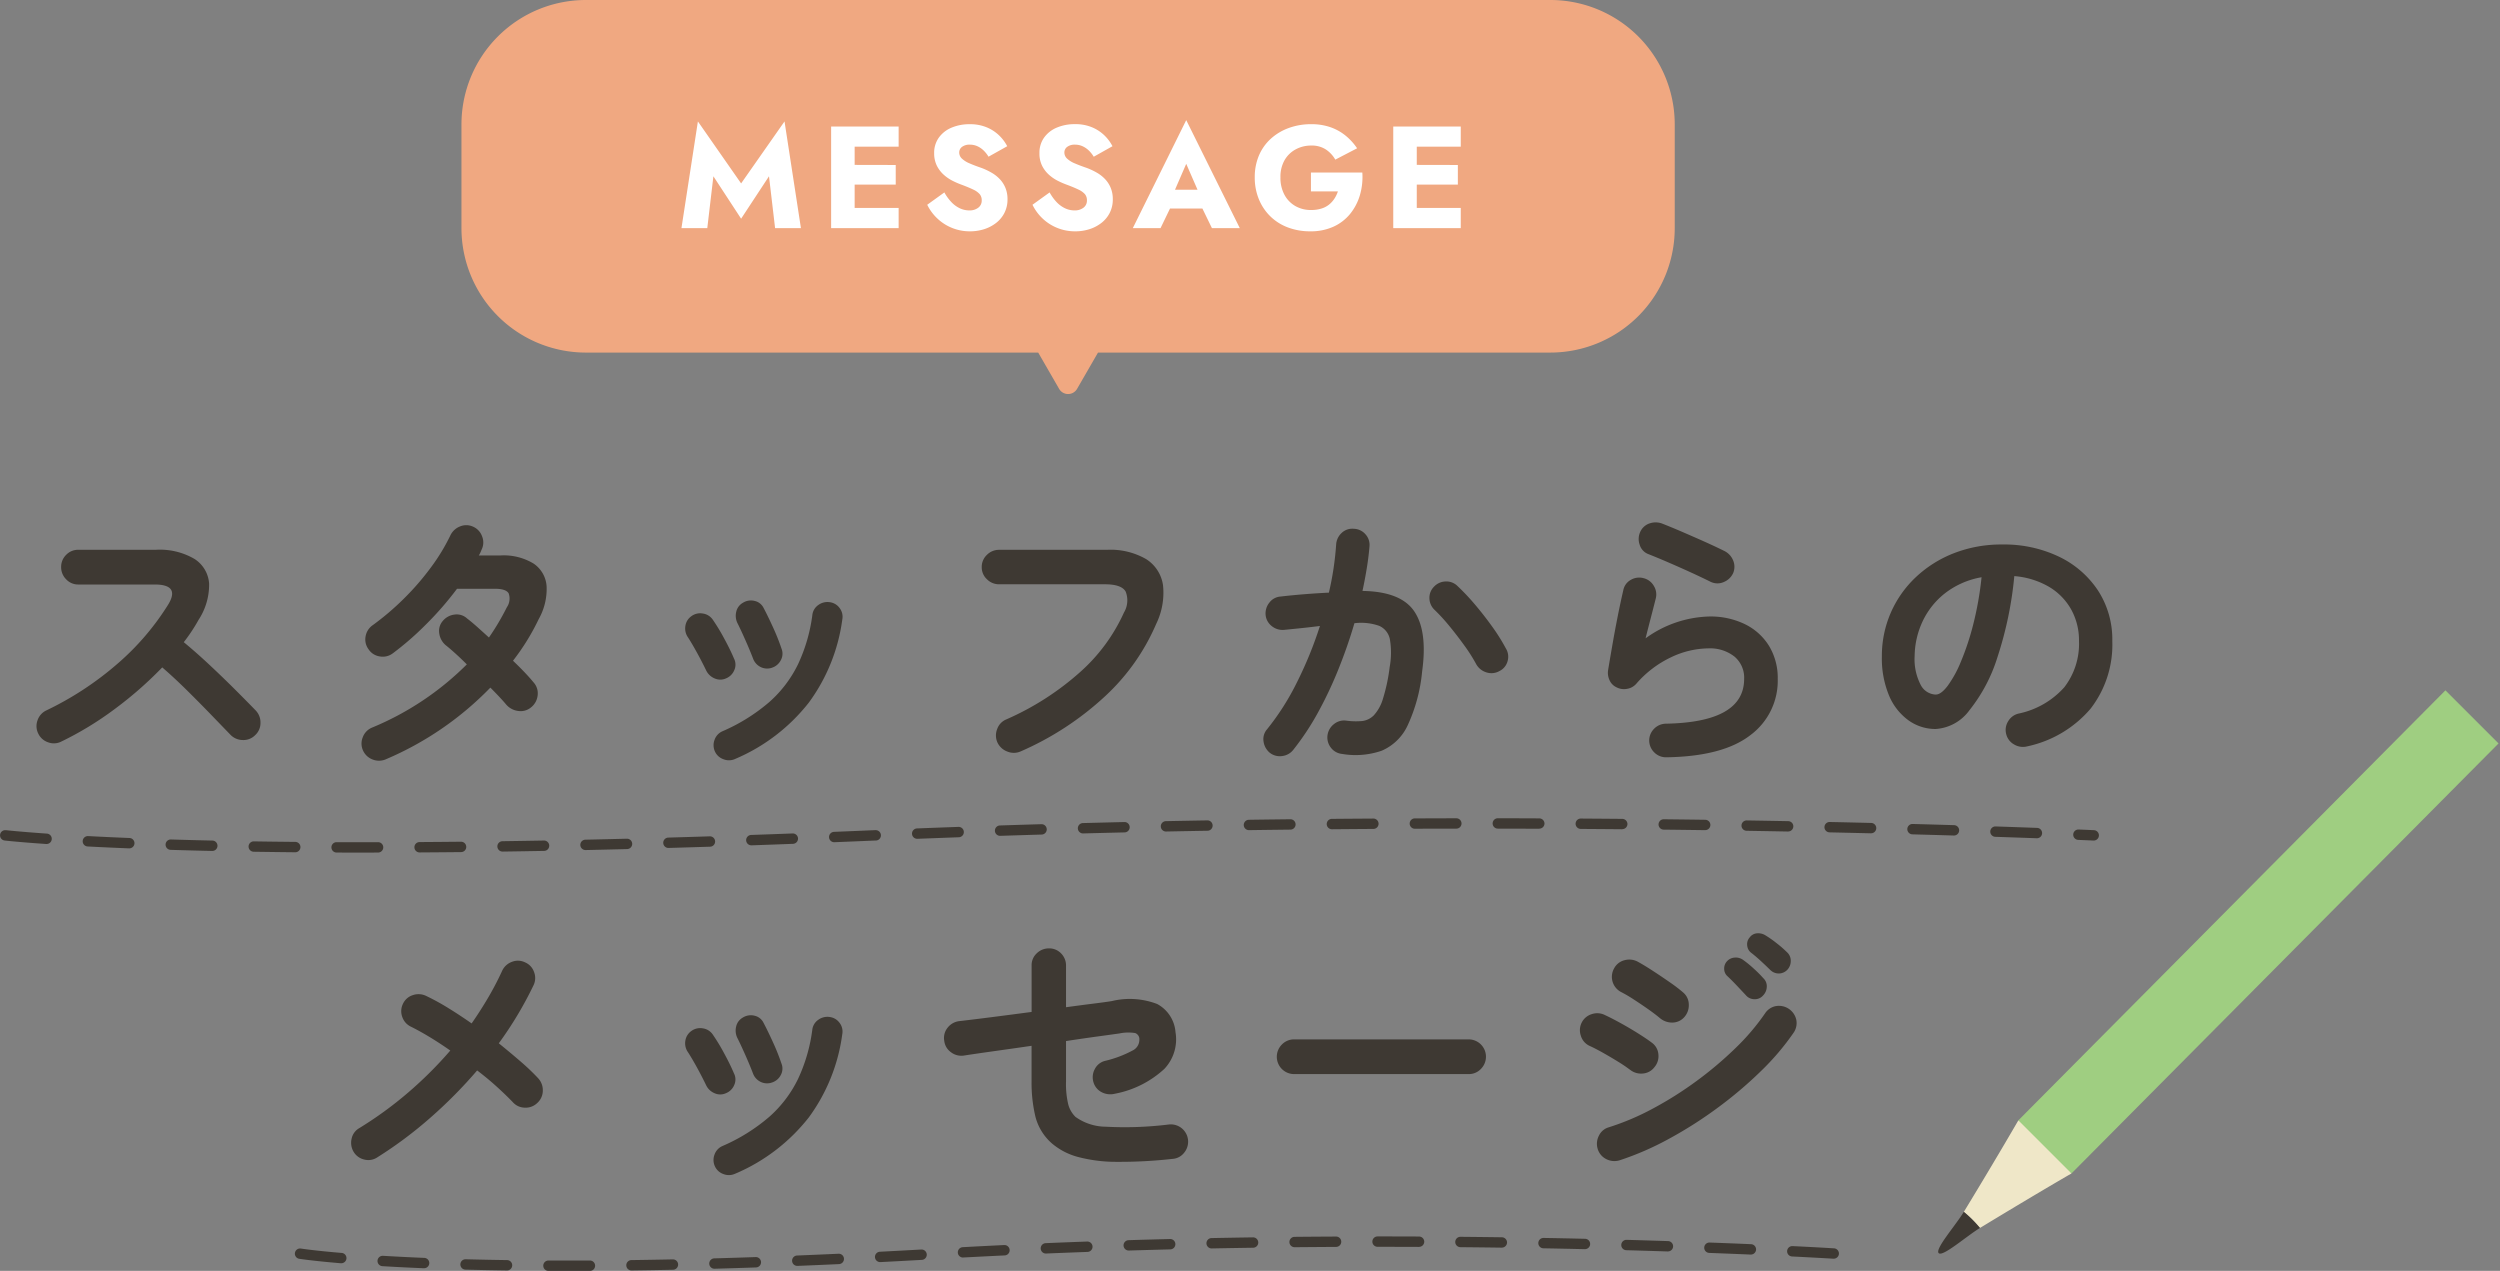
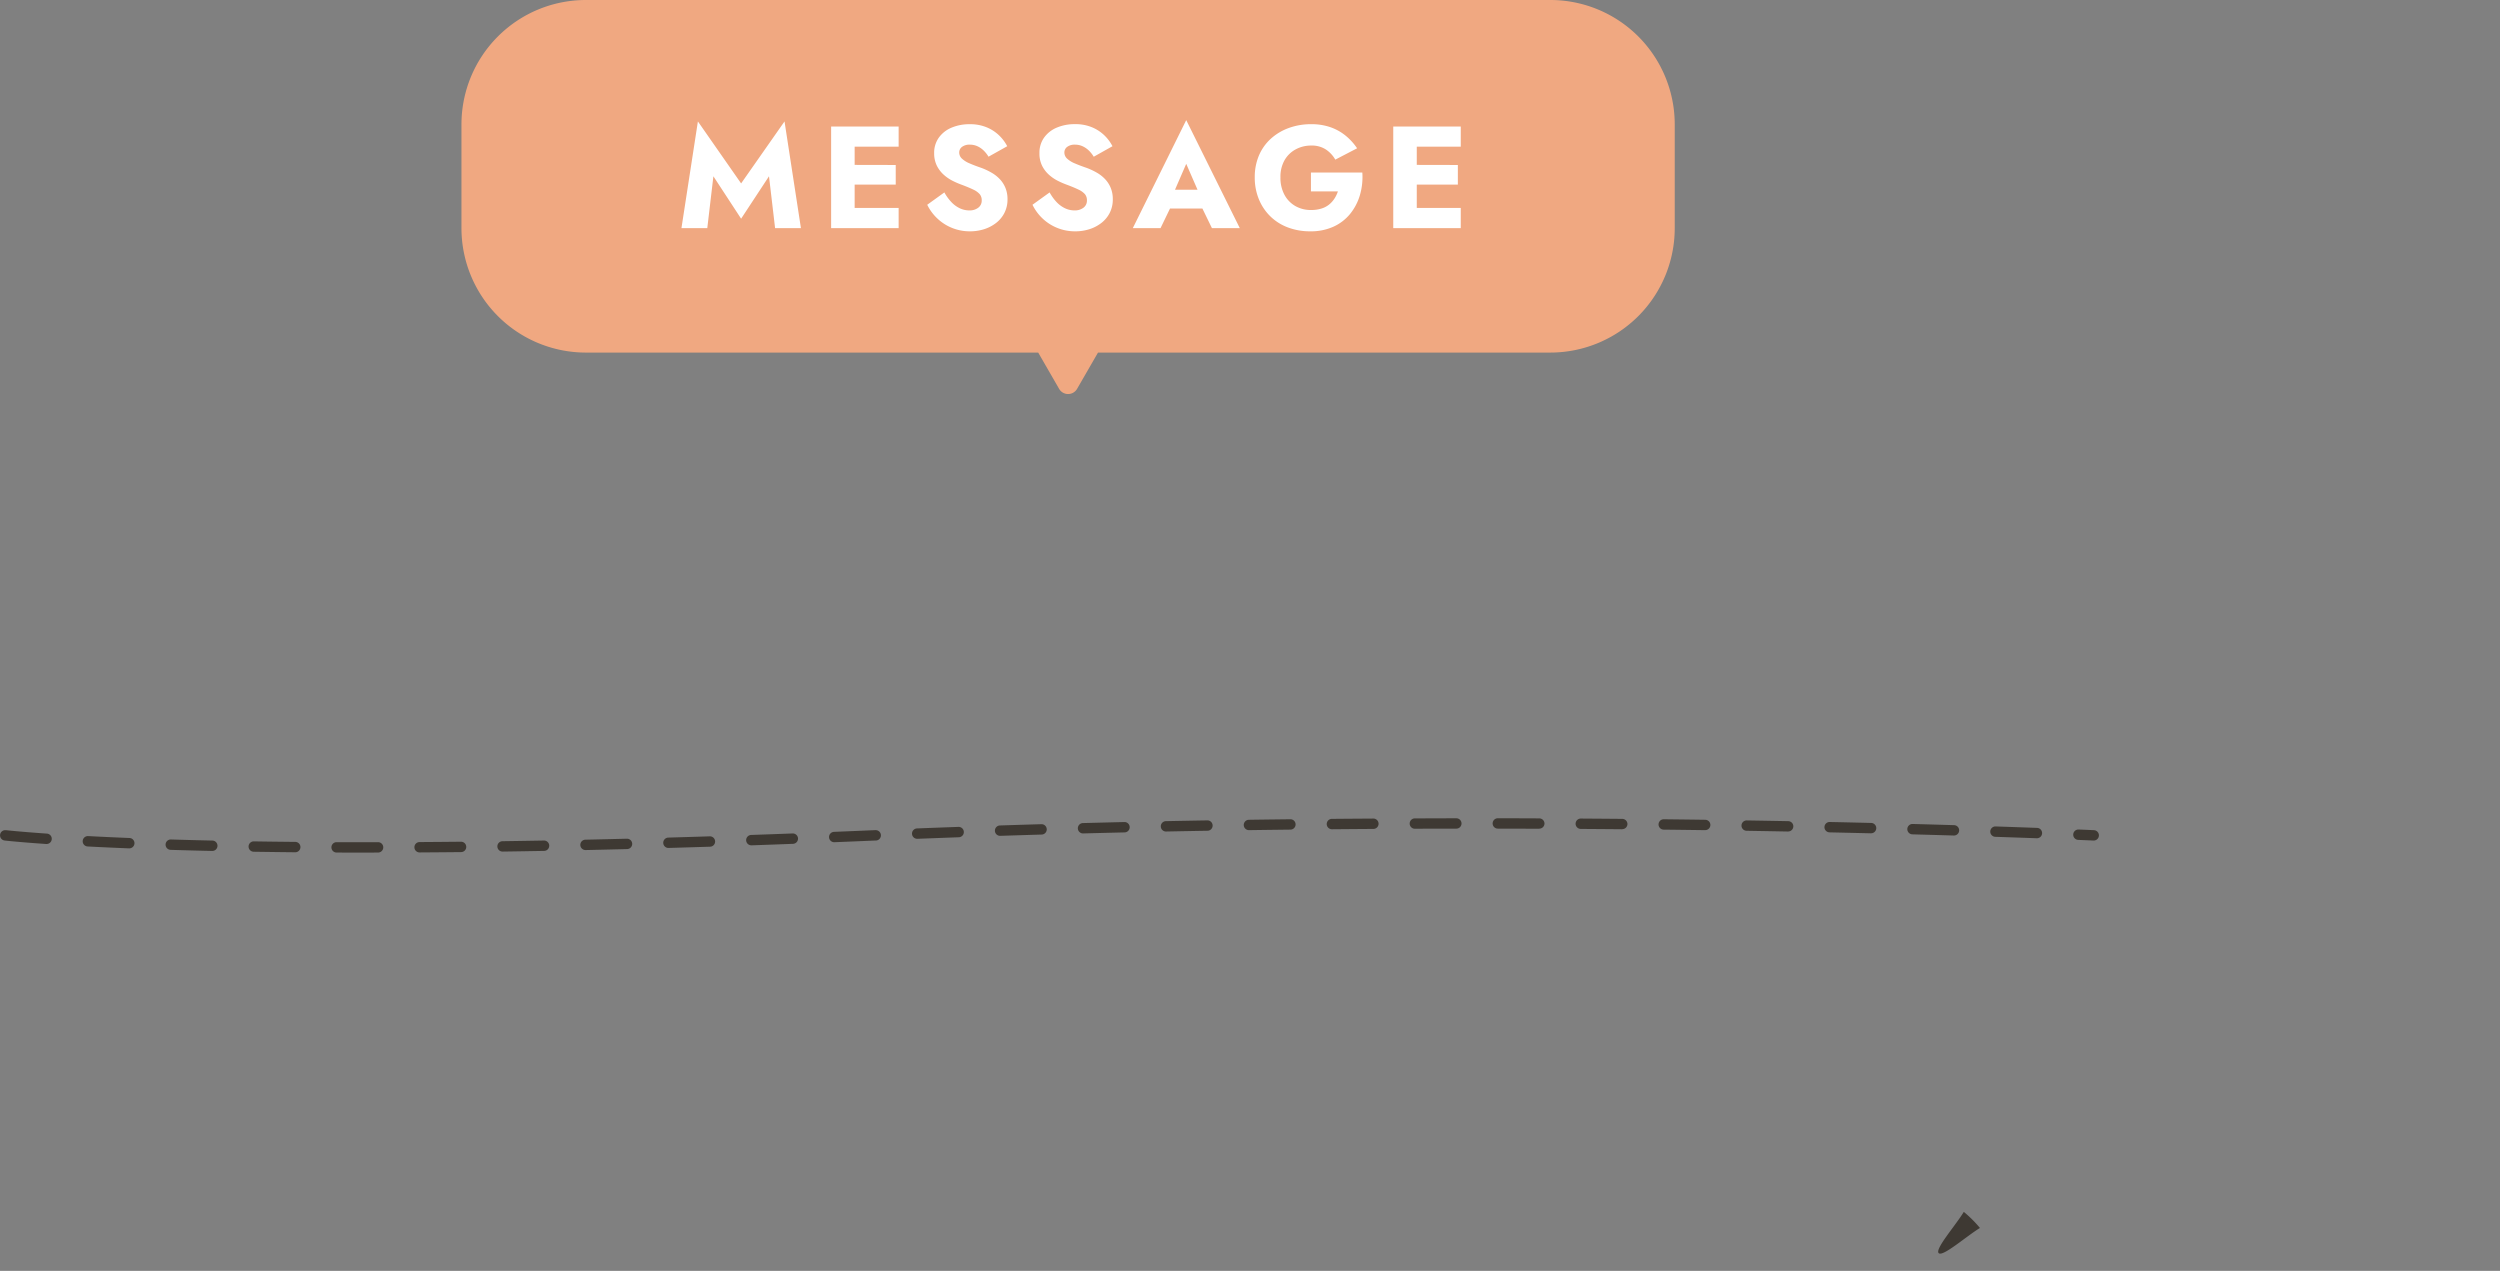
<svg xmlns="http://www.w3.org/2000/svg" width="241.085" height="122.557" viewBox="0 0 241.085 122.557">
  <rect x="0" y="0" width="241.085" height="122.557" fill="#808080" stroke="none" />
  <g id="グループ_3403" data-name="グループ 3403" transform="translate(-84.499 -12088.979)">
-     <path id="パス_5509" data-name="パス 5509" d="M-97.6-.54a1.559,1.559,0,0,1-1.256.068,1.6,1.6,0,0,1-.959-.851,1.6,1.6,0,0,1-.067-1.269,1.617,1.617,0,0,1,.824-.945,30.514,30.514,0,0,0,6.871-4.5,24.952,24.952,0,0,0,4.9-5.71q1.188-1.944-1.3-1.944h-7.371a1.564,1.564,0,0,1-1.161-.5,1.629,1.629,0,0,1-.486-1.174,1.616,1.616,0,0,1,.486-1.188,1.585,1.585,0,0,1,1.161-.486h7.479a6.628,6.628,0,0,1,3.726.878,3.06,3.06,0,0,1,1.418,2.389,6.17,6.17,0,0,1-1.013,3.483,16.585,16.585,0,0,1-1.431,2.16q1.242,1.026,2.552,2.255t2.457,2.376q1.147,1.147,1.93,1.957a1.666,1.666,0,0,1,.459,1.188,1.574,1.574,0,0,1-.513,1.188,1.57,1.57,0,0,1-1.188.472,1.664,1.664,0,0,1-1.188-.5l-1.836-1.9q-1.107-1.148-2.349-2.376t-2.4-2.228a36.759,36.759,0,0,1-4.576,4.01A31.523,31.523,0,0,1-97.6-.54Zm31.32,1.7a1.669,1.669,0,0,1-1.283.027A1.645,1.645,0,0,1-68.5.3a1.594,1.594,0,0,1-.014-1.269,1.6,1.6,0,0,1,.878-.918,28.085,28.085,0,0,0,9.153-6.1q-.594-.594-1.134-1.08t-.918-.783a1.816,1.816,0,0,1-.608-1.134,1.454,1.454,0,0,1,.338-1.188,1.724,1.724,0,0,1,1.147-.621,1.468,1.468,0,0,1,1.2.378q.459.351.986.823t1.121,1.012q.486-.7.918-1.431t.81-1.485a1.482,1.482,0,0,0,.176-1.337q-.257-.445-1.31-.446h-3.672a31.023,31.023,0,0,1-3.024,3.47,28.52,28.52,0,0,1-3.186,2.768,1.6,1.6,0,0,1-1.256.283,1.552,1.552,0,0,1-1.066-.689,1.577,1.577,0,0,1-.284-1.242,1.64,1.64,0,0,1,.688-1.08,25.688,25.688,0,0,0,3.01-2.565,25.477,25.477,0,0,0,2.606-3.011,18.749,18.749,0,0,0,1.863-3.064,1.711,1.711,0,0,1,.931-.878,1.563,1.563,0,0,1,1.256.014,1.6,1.6,0,0,1,.877.931,1.554,1.554,0,0,1-.041,1.283q-.054.135-.121.284a2.813,2.813,0,0,1-.148.283h2.079a5.545,5.545,0,0,1,3.2.783,2.867,2.867,0,0,1,1.255,2.174,5.924,5.924,0,0,1-.756,3.172,21.858,21.858,0,0,1-2.484,4.023q.621.594,1.134,1.134t.864.972a1.565,1.565,0,0,1,.378,1.242A1.7,1.7,0,0,1-52.3-3.834a1.552,1.552,0,0,1-1.228.338A1.826,1.826,0,0,1-54.675-4.1q-.27-.324-.675-.756t-.864-.891A30.8,30.8,0,0,1-66.285,1.161Zm33.669-.027a1.423,1.423,0,0,1-1.12.027A1.4,1.4,0,0,1-34.56.405a1.459,1.459,0,0,1-.027-1.134,1.4,1.4,0,0,1,.756-.81,17.618,17.618,0,0,0,4.523-2.822,11.662,11.662,0,0,0,2.767-3.645,15.966,15.966,0,0,0,1.377-4.738,1.35,1.35,0,0,1,.58-.972,1.49,1.49,0,0,1,1.094-.27,1.391,1.391,0,0,1,.958.567,1.377,1.377,0,0,1,.257,1.107A17.424,17.424,0,0,1-25.5-4.306,17.886,17.886,0,0,1-32.616,1.134Zm3.564-8.8a1.423,1.423,0,0,1-1.107-.068,1.466,1.466,0,0,1-.729-.823q-.3-.783-.743-1.782t-.743-1.593a1.616,1.616,0,0,1-.135-1.12,1.318,1.318,0,0,1,.648-.878,1.445,1.445,0,0,1,1.134-.175,1.265,1.265,0,0,1,.864.689q.4.756.9,1.849A20.929,20.929,0,0,1-28.134-9.5,1.292,1.292,0,0,1-28.2-8.4,1.447,1.447,0,0,1-29.052-7.668ZM-33.48-6.642a1.324,1.324,0,0,1-1.093.013A1.563,1.563,0,0,1-35.4-7.4q-.432-.891-.9-1.741t-.85-1.444a1.484,1.484,0,0,1-.257-1.107,1.392,1.392,0,0,1,.581-.945,1.424,1.424,0,0,1,1.093-.257,1.4,1.4,0,0,1,.958.58,18.831,18.831,0,0,1,1.107,1.823q.594,1.094.945,1.931a1.289,1.289,0,0,1,.041,1.107A1.438,1.438,0,0,1-33.48-6.642ZM-5.076.405A1.627,1.627,0,0,1-6.358.419a1.7,1.7,0,0,1-.958-.878,1.666,1.666,0,0,1-.027-1.283,1.553,1.553,0,0,1,.864-.931A26.808,26.808,0,0,0,.648-7.236a17.054,17.054,0,0,0,4.239-5.751,2.3,2.3,0,0,0,.162-2.025q-.405-.7-2-.7H-7.155A1.629,1.629,0,0,1-8.329-16.2a1.564,1.564,0,0,1-.5-1.161,1.594,1.594,0,0,1,.5-1.188,1.629,1.629,0,0,1,1.175-.486H3.213a6.872,6.872,0,0,1,3.82.9,3.57,3.57,0,0,1,1.62,2.511,6.846,6.846,0,0,1-.661,3.74A20.478,20.478,0,0,1,3.065-4.914,28.978,28.978,0,0,1-5.076.405Zm31,.243A1.54,1.54,0,0,1,24.84.041a1.588,1.588,0,0,1-.324-1.2,1.639,1.639,0,0,1,.634-1.08,1.545,1.545,0,0,1,1.174-.324,6.728,6.728,0,0,0,1.512.04,1.893,1.893,0,0,0,1.147-.554,4.053,4.053,0,0,0,.878-1.593,17.154,17.154,0,0,0,.648-3.051,7.739,7.739,0,0,0,.027-2.66A1.784,1.784,0,0,0,29.511-11.7a5.233,5.233,0,0,0-2.4-.257q-.648,2.214-1.539,4.428a38.381,38.381,0,0,1-1.984,4.2A25.4,25.4,0,0,1,21.222.243,1.6,1.6,0,0,1,20.156.85a1.562,1.562,0,0,1-1.2-.31,1.7,1.7,0,0,1-.608-1.094,1.433,1.433,0,0,1,.338-1.175,24.35,24.35,0,0,0,2.9-4.563,37.946,37.946,0,0,0,2.2-5.4q-.837.108-1.714.2t-1.742.175a1.642,1.642,0,0,1-1.174-.351,1.54,1.54,0,0,1-.608-1.08,1.653,1.653,0,0,1,.365-1.2,1.47,1.47,0,0,1,1.066-.581q1.161-.135,2.349-.229t2.322-.149a29.122,29.122,0,0,0,.7-4.644,1.644,1.644,0,0,1,.54-1.121,1.473,1.473,0,0,1,1.161-.392,1.525,1.525,0,0,1,1.121.527,1.514,1.514,0,0,1,.392,1.174q-.081,1-.257,2.079t-.418,2.214q3.7.054,4.995,1.971t.756,5.8a15.872,15.872,0,0,1-1.391,5.184A4.886,4.886,0,0,1,29.741.338,7.725,7.725,0,0,1,25.92.648ZM41.094-7.344a1.549,1.549,0,0,1-1.228.135,1.692,1.692,0,0,1-.986-.756A15.956,15.956,0,0,0,37.719-9.8q-.7-.972-1.444-1.877a17.91,17.91,0,0,0-1.417-1.552,1.563,1.563,0,0,1-.513-1.107,1.5,1.5,0,0,1,.432-1.134,1.576,1.576,0,0,1,1.121-.513,1.519,1.519,0,0,1,1.147.432A21.869,21.869,0,0,1,38.786-13.7q.877,1.04,1.647,2.12a18.248,18.248,0,0,1,1.282,2.052,1.514,1.514,0,0,1,.162,1.242A1.472,1.472,0,0,1,41.094-7.344ZM57.186.972A1.586,1.586,0,0,1,56.039.513a1.613,1.613,0,0,1-.5-1.134A1.586,1.586,0,0,1,56-1.769a1.613,1.613,0,0,1,1.134-.5q7.56-.135,7.56-4.32a2.653,2.653,0,0,0-.945-2.16,3.81,3.81,0,0,0-2.511-.783,8.543,8.543,0,0,0-3.577.851A10.2,10.2,0,0,0,54.3-6.129a1.49,1.49,0,0,1-.9.5,1.549,1.549,0,0,1-1.013-.148,1.361,1.361,0,0,1-.675-.688,1.688,1.688,0,0,1-.135-.986q.189-1.134.419-2.457t.5-2.686q.27-1.363.54-2.524a1.446,1.446,0,0,1,.716-1.013,1.591,1.591,0,0,1,1.228-.175,1.574,1.574,0,0,1,1,.743,1.558,1.558,0,0,1,.189,1.228q-.189.756-.446,1.742T55.188-10.5a10.9,10.9,0,0,1,6.129-2.106,7.583,7.583,0,0,1,3.483.756,5.628,5.628,0,0,1,2.309,2.106,5.946,5.946,0,0,1,.824,3.159,6.531,6.531,0,0,1-2.646,5.427Q62.64.891,57.186.972Zm4.32-16.9q-.864-.432-1.958-.932t-2.187-.972q-1.094-.473-1.931-.8a1.382,1.382,0,0,1-.81-.891,1.645,1.645,0,0,1,.054-1.242,1.506,1.506,0,0,1,.918-.824,1.79,1.79,0,0,1,1.242.041q.891.351,1.931.8t2.092.918q1.053.473,1.917.9a1.738,1.738,0,0,1,.851.9,1.573,1.573,0,0,1,.013,1.229,1.674,1.674,0,0,1-.891.864A1.5,1.5,0,0,1,61.506-15.93ZM91.989-.081A1.65,1.65,0,0,1,90.72-.27a1.564,1.564,0,0,1-.756-1A1.558,1.558,0,0,1,90.153-2.5a1.574,1.574,0,0,1,1-.743,8.1,8.1,0,0,0,4.414-2.538,6.863,6.863,0,0,0,1.418-4.455,6.136,6.136,0,0,0-.756-3.051,5.882,5.882,0,0,0-2.146-2.187A7.861,7.861,0,0,0,90.747-16.5a35.691,35.691,0,0,1-1.634,7.843,15.628,15.628,0,0,1-2.7,5.1,4.368,4.368,0,0,1-3.254,1.8,4.447,4.447,0,0,1-2.619-.837,5.613,5.613,0,0,1-1.877-2.4,9.285,9.285,0,0,1-.688-3.753,10.421,10.421,0,0,1,.851-4.2,10.427,10.427,0,0,1,2.416-3.443,11.353,11.353,0,0,1,3.686-2.322,12.573,12.573,0,0,1,4.658-.837,12.239,12.239,0,0,1,5.467,1.174,9.328,9.328,0,0,1,3.767,3.267,8.662,8.662,0,0,1,1.377,4.874A10.081,10.081,0,0,1,98.1-3.713,11.048,11.048,0,0,1,91.989-.081Zm-8.8-5q.486,0,1.12-.823A11,11,0,0,0,85.59-8.235a25.582,25.582,0,0,0,1.188-3.578,31.429,31.429,0,0,0,.81-4.577,7.949,7.949,0,0,0-3.537,1.553,7.494,7.494,0,0,0-2.16,2.727A8.112,8.112,0,0,0,81.135-8.8a5.381,5.381,0,0,0,.58,2.781A1.7,1.7,0,0,0,83.187-5.076ZM-67.1,39.541a1.551,1.551,0,0,1-1.242.229,1.618,1.618,0,0,1-1.053-.743,1.7,1.7,0,0,1-.2-1.269,1.525,1.525,0,0,1,.743-1.026,36.456,36.456,0,0,0,4.725-3.443,38.123,38.123,0,0,0,4.05-4.037q-1-.7-1.958-1.282t-1.823-1.013a1.6,1.6,0,0,1-.85-.945,1.6,1.6,0,0,1,.067-1.269,1.554,1.554,0,0,1,.958-.837,1.669,1.669,0,0,1,1.283.081A21.9,21.9,0,0,1-60.3,25.136q1.12.689,2.281,1.5.864-1.242,1.607-2.511t1.336-2.565a1.654,1.654,0,0,1,.945-.864,1.56,1.56,0,0,1,1.269.054A1.553,1.553,0,0,1-52,21.68a1.59,1.59,0,0,1-.054,1.283A35.579,35.579,0,0,1-55.4,28.552q1.134.918,2.133,1.782A21.175,21.175,0,0,1-51.6,31.927a1.692,1.692,0,0,1,.445,1.2,1.605,1.605,0,0,1-.527,1.174,1.611,1.611,0,0,1-1.215.459,1.577,1.577,0,0,1-1.161-.54q-.675-.7-1.539-1.485t-1.89-1.566a44.639,44.639,0,0,1-4.5,4.55A39.579,39.579,0,0,1-67.1,39.541Zm34.479,1.593a1.423,1.423,0,0,1-1.12.027,1.4,1.4,0,0,1-.824-.756,1.459,1.459,0,0,1-.027-1.134,1.4,1.4,0,0,1,.756-.81,17.618,17.618,0,0,0,4.523-2.821,11.662,11.662,0,0,0,2.767-3.645,15.966,15.966,0,0,0,1.377-4.738,1.35,1.35,0,0,1,.58-.972,1.49,1.49,0,0,1,1.094-.27,1.391,1.391,0,0,1,.958.567,1.377,1.377,0,0,1,.257,1.107A17.424,17.424,0,0,1-25.5,35.694,17.886,17.886,0,0,1-32.616,41.134Zm3.564-8.8a1.423,1.423,0,0,1-1.107-.068,1.466,1.466,0,0,1-.729-.823q-.3-.783-.743-1.782t-.743-1.593a1.616,1.616,0,0,1-.135-1.12,1.318,1.318,0,0,1,.648-.878,1.445,1.445,0,0,1,1.134-.176,1.265,1.265,0,0,1,.864.689q.4.756.9,1.85a20.929,20.929,0,0,1,.824,2.065A1.292,1.292,0,0,1-28.2,31.6,1.447,1.447,0,0,1-29.052,32.332Zm-4.428,1.026a1.324,1.324,0,0,1-1.094.013,1.563,1.563,0,0,1-.823-.77q-.432-.891-.9-1.741t-.851-1.444a1.484,1.484,0,0,1-.257-1.107,1.392,1.392,0,0,1,.581-.945,1.424,1.424,0,0,1,1.093-.257,1.4,1.4,0,0,1,.958.581,18.831,18.831,0,0,1,1.107,1.823q.594,1.094.945,1.931a1.289,1.289,0,0,1,.04,1.107A1.438,1.438,0,0,1-33.48,33.358ZM9.558,39.7a45.979,45.979,0,0,1-5.4.284A14.407,14.407,0,0,1,.405,39.5a6.4,6.4,0,0,1-2.484-1.309A5.1,5.1,0,0,1-3.658,35.6a14.078,14.078,0,0,1-.365-3.348V28.795q-1.863.27-3.6.513t-2.957.432a1.644,1.644,0,0,1-1.229-.337,1.554,1.554,0,0,1-.635-1.094,1.558,1.558,0,0,1,.311-1.242,1.671,1.671,0,0,1,1.094-.648q1.188-.135,3.091-.378t3.929-.513V21.046a1.551,1.551,0,0,1,.5-1.174A1.653,1.653,0,0,1-2.349,19.4a1.572,1.572,0,0,1,1.175.486A1.64,1.64,0,0,1-.7,21.073v4q1.593-.216,2.781-.365t1.647-.23a7.392,7.392,0,0,1,4.361.284,3.367,3.367,0,0,1,1.768,2.714,4.144,4.144,0,0,1-1.067,3.537,9.664,9.664,0,0,1-4.765,2.4,1.809,1.809,0,0,1-1.269-.135,1.57,1.57,0,0,1-.81-.972,1.65,1.65,0,0,1,.122-1.256,1.517,1.517,0,0,1,.986-.8,10.891,10.891,0,0,0,2.66-1A1.147,1.147,0,0,0,6.372,28.2a.619.619,0,0,0-.405-.635,4.25,4.25,0,0,0-1.539.041q-.567.081-1.958.27T-.7,28.336v3.915a8.409,8.409,0,0,0,.216,2.2,2.617,2.617,0,0,0,.7,1.2,5.078,5.078,0,0,0,2.916.945,34.666,34.666,0,0,0,6.1-.216,1.67,1.67,0,0,1,1.458,2.727A1.544,1.544,0,0,1,9.558,39.7ZM21.3,31.522a1.671,1.671,0,0,1-1.174-2.862,1.629,1.629,0,0,1,1.174-.486H38.124a1.671,1.671,0,0,1,1.188,2.848,1.594,1.594,0,0,1-1.188.5Zm31.374,8.316a1.71,1.71,0,0,1-1.283-.122,1.611,1.611,0,0,1-.823-.986,1.688,1.688,0,0,1,.121-1.269,1.506,1.506,0,0,1,.958-.81A24.574,24.574,0,0,0,55.9,34.843a34.752,34.752,0,0,0,4.212-2.66,35.22,35.22,0,0,0,3.753-3.172,21.868,21.868,0,0,0,2.848-3.348,1.593,1.593,0,0,1,1.053-.7,1.715,1.715,0,0,1,1.957,1.323,1.638,1.638,0,0,1-.257,1.242,24.359,24.359,0,0,1-3.159,3.712A39.224,39.224,0,0,1,62.1,34.8a40.029,40.029,0,0,1-4.725,3A28.037,28.037,0,0,1,52.677,39.838Zm3.861-13.743q-.378-.324-1.066-.81t-1.418-.958a13.524,13.524,0,0,0-1.269-.743,1.652,1.652,0,0,1-.621-2.268,1.554,1.554,0,0,1,1.026-.783,1.724,1.724,0,0,1,1.269.162q.594.324,1.445.878t1.66,1.12a14.863,14.863,0,0,1,1.269.972,1.533,1.533,0,0,1,.527,1.161,1.71,1.71,0,0,1-.445,1.215,1.544,1.544,0,0,1-1.161.513A1.827,1.827,0,0,1,56.538,26.095Zm-2.862,5a12.852,12.852,0,0,0-1.094-.743q-.716-.445-1.485-.878t-1.31-.675a1.555,1.555,0,0,1-.837-.972,1.628,1.628,0,0,1,.081-1.269,1.6,1.6,0,0,1,.986-.823,1.638,1.638,0,0,1,1.256.094q.648.3,1.525.783t1.715,1.012q.837.527,1.323.9a1.532,1.532,0,0,1,.594,1.121,1.634,1.634,0,0,1-.4,1.229,1.532,1.532,0,0,1-1.12.594A1.689,1.689,0,0,1,53.676,31.09ZM66.5,23.962a1.031,1.031,0,0,1-.823.338,1.078,1.078,0,0,1-.824-.392Q64.5,23.53,64,23t-.931-.932a.946.946,0,0,1-.3-.675,1.026,1.026,0,0,1,.3-.783,1.093,1.093,0,0,1,.729-.324,1.206,1.206,0,0,1,.783.216,10.008,10.008,0,0,1,1.013.824,11.967,11.967,0,0,1,.958.958,1.054,1.054,0,0,1,.324.837A1.246,1.246,0,0,1,66.5,23.962ZM67.23,21.5q-.351-.351-.891-.851t-1-.851a.992.992,0,0,1-.351-.675.98.98,0,0,1,.243-.783.956.956,0,0,1,.688-.392,1.315,1.315,0,0,1,.8.176,10.3,10.3,0,0,1,1.066.743,11.189,11.189,0,0,1,1.039.9,1.1,1.1,0,0,1,.365.81,1.234,1.234,0,0,1-.311.864,1.141,1.141,0,0,1-1.647.054Z" transform="translate(188 12161.036)" fill="#3e3933" />
    <path id="合体_24" data-name="合体 24" d="M11588.635,94.5l-2.018-3.5H11543a12,12,0,0,1-12-12V69a12,12,0,0,1,12-12h93a12,12,0,0,1,12,12V79a12,12,0,0,1-12,12h-43.616l-2.019,3.5a1,1,0,0,1-1.73,0Z" transform="translate(-11402 12031.979)" fill="#f0a881" />
    <path id="パス_5510" data-name="パス 5510" d="M-34.706-5-32.032-.91-29.344-5l.588,5h2.492l-1.582-10.29-4.186,5.978L-36.2-10.29-37.786,0h2.492Zm12.922,5h4.942V-1.946h-4.942Zm0-7.854h4.942V-9.8h-4.942Zm0,3.654h4.662V-6.09L-21.784-6.1Zm-1.568-5.6V0h2.268V-9.8Zm10.92,6.356-1.652,1.19a4.551,4.551,0,0,0,.938,1.288,4.5,4.5,0,0,0,1.421.931A4.538,4.538,0,0,0-9.954.308a4.466,4.466,0,0,0,1.337-.2,3.7,3.7,0,0,0,1.162-.6,2.88,2.88,0,0,0,.812-.973,2.834,2.834,0,0,0,.3-1.323,2.849,2.849,0,0,0-.2-1.092,2.727,2.727,0,0,0-.539-.84,3.456,3.456,0,0,0-.791-.623A6.575,6.575,0,0,0-8.834-5.8Q-9.52-6.034-10-6.244a2.476,2.476,0,0,1-.742-.462A.8.8,0,0,1-11-7.294a.669.669,0,0,1,.266-.539,1.192,1.192,0,0,1,.77-.217,1.713,1.713,0,0,1,.707.147,2.138,2.138,0,0,1,.6.406,2.864,2.864,0,0,1,.483.609L-6.37-7.9A4.03,4.03,0,0,0-7.1-8.89,3.812,3.812,0,0,0-8.3-9.7a4.144,4.144,0,0,0-1.7-.322,4.392,4.392,0,0,0-1.729.329,2.853,2.853,0,0,0-1.232.959,2.49,2.49,0,0,0-.455,1.5A2.656,2.656,0,0,0-13.146-6a2.964,2.964,0,0,0,.672.868,3.935,3.935,0,0,0,.861.581,7.984,7.984,0,0,0,.805.35q.714.266,1.148.476a1.917,1.917,0,0,1,.63.441.909.909,0,0,1,.2.609.844.844,0,0,1-.336.707,1.358,1.358,0,0,1-.854.259,2.139,2.139,0,0,1-.931-.21,2.741,2.741,0,0,1-.812-.6A4.505,4.505,0,0,1-12.432-3.444Zm10.15,0-1.652,1.19A4.551,4.551,0,0,0-3-.966a4.5,4.5,0,0,0,1.421.931A4.538,4.538,0,0,0,.2.308a4.466,4.466,0,0,0,1.337-.2,3.7,3.7,0,0,0,1.162-.6,2.88,2.88,0,0,0,.812-.973,2.834,2.834,0,0,0,.3-1.323,2.849,2.849,0,0,0-.2-1.092,2.727,2.727,0,0,0-.539-.84,3.456,3.456,0,0,0-.791-.623A6.575,6.575,0,0,0,1.316-5.8Q.63-6.034.147-6.244A2.476,2.476,0,0,1-.6-6.706a.8.8,0,0,1-.259-.588.669.669,0,0,1,.266-.539,1.192,1.192,0,0,1,.77-.217A1.713,1.713,0,0,1,.889-7.9a2.138,2.138,0,0,1,.6.406,2.864,2.864,0,0,1,.483.609L3.78-7.9a4.03,4.03,0,0,0-.728-.994,3.812,3.812,0,0,0-1.2-.812,4.144,4.144,0,0,0-1.7-.322A4.392,4.392,0,0,0-1.575-9.7a2.853,2.853,0,0,0-1.232.959,2.49,2.49,0,0,0-.455,1.5A2.656,2.656,0,0,0-3-6a2.964,2.964,0,0,0,.672.868,3.935,3.935,0,0,0,.861.581,7.984,7.984,0,0,0,.805.35q.714.266,1.148.476a1.917,1.917,0,0,1,.63.441.909.909,0,0,1,.2.609.844.844,0,0,1-.336.707,1.358,1.358,0,0,1-.854.259,2.139,2.139,0,0,1-.931-.21,2.741,2.741,0,0,1-.812-.6A4.505,4.505,0,0,1-2.282-3.444ZM8.33-1.89h5.18L13.356-3.7H8.5ZM10.892-6.2l1.386,3.178-.084.6L13.37,0h2.688L10.892-10.416,5.74,0H8.414L9.632-2.52,9.52-3.038Zm12.026,2.66h2.6a3,3,0,0,1-.343.707,2.459,2.459,0,0,1-.525.574,2.225,2.225,0,0,1-.742.378,3.289,3.289,0,0,1-.966.133,3,3,0,0,1-1.533-.385,2.753,2.753,0,0,1-1.05-1.092A3.447,3.447,0,0,1,19.978-4.9a3.223,3.223,0,0,1,.4-1.659A2.724,2.724,0,0,1,21.455-7.6a3.106,3.106,0,0,1,1.491-.364,2.474,2.474,0,0,1,1.421.385,2.9,2.9,0,0,1,.9.973L27.37-7.7a5.653,5.653,0,0,0-1.1-1.211,4.818,4.818,0,0,0-1.463-.819,5.529,5.529,0,0,0-1.862-.294,6.223,6.223,0,0,0-2.156.364,5.24,5.24,0,0,0-1.736,1.036,4.605,4.605,0,0,0-1.148,1.617A5.285,5.285,0,0,0,17.5-4.9a5.47,5.47,0,0,0,.4,2.121,4.891,4.891,0,0,0,1.113,1.652A4.882,4.882,0,0,0,20.706-.063a6.044,6.044,0,0,0,2.156.371,5.273,5.273,0,0,0,2.212-.441,4.431,4.431,0,0,0,1.61-1.225,5.155,5.155,0,0,0,.952-1.806,6.274,6.274,0,0,0,.238-2.2H22.918ZM32.424,0h4.942V-1.946H32.424Zm0-7.854h4.942V-9.8H32.424Zm0,3.654h4.662V-6.09L32.424-6.1ZM30.856-9.8V0h2.268V-9.8Z" transform="translate(188 12110.979)" fill="#fff" />
    <g id="グループ_178" data-name="グループ 178" transform="translate(-12084.898 1152.177) rotate(-90)">
-       <path id="パス_1943" data-name="パス 1943" d="M17.806,12.685c-2.778-1.611-5.773-3.4-8.825-5.256A11.524,11.524,0,0,1,7.428,8.981c1.853,3.053,3.645,6.048,5.257,8.825a11.713,11.713,0,0,0,5.121-5.122" transform="translate(-11062.648 12351.35)" fill="#efe7c8" />
      <path id="パス_1944" data-name="パス 1944" d="M3.958,2.4C2.639,1.6.367-.41-.021-.022s1.626,2.66,2.427,3.979A11.581,11.581,0,0,0,3.958,2.4" transform="translate(-11057.626 12356.374)" fill="#3e3933" />
-       <path id="パス_1945" data-name="パス 1945" d="M0,0H7.242l.2,58.444H.2Z" transform="translate(-11049.963 12369.156) rotate(-45)" fill="#9fce81" />
    </g>
    <path id="パス_1946" data-name="パス 1946" d="M-11421,12612.91c-1,0-2,0-2.975-.006a.5.5,0,0,1-.5-.5.5.5,0,0,1,.5-.5h0c1.306,0,2.65,0,4,0h0a.5.5,0,0,1,.5.5.5.5,0,0,1-.5.5Zm5.028-.016a.5.5,0,0,1-.5-.5.5.5,0,0,1,.5-.5c1.311-.008,2.657-.02,4-.033h0a.5.5,0,0,1,.5.5.5.5,0,0,1-.494.5c-1.345.014-2.692.025-4,.033Zm-12-.017h0c-1.352-.013-2.7-.03-4-.05a.5.5,0,0,1-.492-.508.5.5,0,0,1,.5-.492h.008c1.3.021,2.646.037,3.994.05a.5.5,0,0,1,.5.5A.5.5,0,0,1-11427.971,12612.878Zm20-.066a.5.5,0,0,1-.5-.493.5.5,0,0,1,.492-.507c1.313-.019,2.657-.041,4-.065h.01a.5.5,0,0,1,.5.49.5.5,0,0,1-.49.51c-1.341.024-2.687.047-4,.065Zm-28-.061h-.011c-1.362-.03-2.71-.066-4-.106a.5.5,0,0,1-.484-.515.5.5,0,0,1,.5-.485h.016c1.292.039,2.637.075,4,.105a.5.5,0,0,1,.488.512A.5.5,0,0,1-11435.968,12612.751Zm36-.086a.5.5,0,0,1-.5-.488.5.5,0,0,1,.488-.512c1.314-.028,2.658-.061,4-.094h.014a.5.5,0,0,1,.5.487.5.5,0,0,1-.487.513c-1.338.034-2.684.066-4,.095Zm-43.993-.162h-.021c-1.385-.056-2.73-.118-4-.184a.5.5,0,0,1-.474-.525.5.5,0,0,1,.5-.475h.026c1.266.066,2.607.128,3.988.184a.5.5,0,0,1,.479.52A.5.5,0,0,1-11443.965,12612.5Zm51.99-.04a.5.5,0,0,1-.5-.486.5.5,0,0,1,.485-.514c1.316-.038,2.662-.078,4-.121h.017a.5.5,0,0,1,.5.484.5.5,0,0,1-.483.516c-1.339.042-2.686.083-4,.12Zm7.994-.254a.5.5,0,0,1-.5-.482.5.5,0,0,1,.482-.518c1.317-.045,2.663-.094,4-.144h.02a.5.5,0,0,1,.5.481.5.5,0,0,1-.48.519c-1.338.05-2.686.1-4,.145Zm-67.973-.129h-.034c-2.7-.187-3.953-.329-4-.335a.5.5,0,0,1-.439-.555.5.5,0,0,1,.5-.442l.059,0c.012,0,1.282.146,3.958.331a.5.5,0,0,1,.465.533A.5.5,0,0,1-11451.953,12612.08Zm75.967-.171a.5.5,0,0,1-.5-.479.5.5,0,0,1,.479-.52c1.29-.052,2.605-.106,3.912-.163l.09,0h.021a.5.5,0,0,1,.5.479.5.5,0,0,1-.478.521l-.09,0c-1.308.056-2.624.11-3.915.162Zm121.457-.162h-.023s-.517-.023-1.473-.063a.5.5,0,0,1-.479-.521.5.5,0,0,1,.5-.479h.021c.959.04,1.474.063,1.479.064a.5.5,0,0,1,.476.522A.5.5,0,0,1-11254.529,12611.747Zm-113.456-.167a.5.5,0,0,1-.5-.48.5.5,0,0,1,.479-.52c1.319-.052,2.665-.1,4-.149h.019a.5.5,0,0,1,.5.482.5.5,0,0,1-.481.518c-1.332.048-2.677.1-4,.149Zm107.983-.053h-.019c-1.284-.047-2.628-.094-4-.139a.5.5,0,0,1-.483-.517.5.5,0,0,1,.5-.483h.017c1.369.046,2.715.093,4,.14a.5.5,0,0,1,.481.518A.5.5,0,0,1-11260,12611.527Zm-99.988-.233a.5.5,0,0,1-.5-.484.5.5,0,0,1,.483-.516c1.32-.043,2.665-.084,4-.123h.015a.5.5,0,0,1,.5.486.5.5,0,0,1-.485.514c-1.331.039-2.676.081-4,.123Zm91.989-.031h-.016c-1.311-.039-2.655-.077-4-.113a.5.5,0,0,1-.486-.514.5.5,0,0,1,.5-.486h.014c1.342.036,2.687.075,4,.114a.5.5,0,0,1,.484.515A.5.5,0,0,1-11268,12611.263Zm-83.992-.2a.5.5,0,0,1-.5-.486.5.5,0,0,1,.487-.514c1.321-.034,2.666-.067,4-.1h.012a.5.5,0,0,1,.5.489.5.5,0,0,1-.488.511c-1.332.031-2.677.064-4,.1Zm76-.013h-.013c-1.32-.031-2.666-.062-4-.092a.5.5,0,0,1-.489-.511.5.5,0,0,1,.5-.488h.011c1.335.028,2.682.06,4,.092a.5.5,0,0,1,.487.512A.5.5,0,0,1-11276,12611.047Zm-68-.172a.5.5,0,0,1-.5-.49.5.5,0,0,1,.489-.51c1.321-.026,2.667-.052,4-.074h.009a.5.5,0,0,1,.5.491.5.5,0,0,1-.492.509c-1.33.022-2.675.048-4,.074Zm60,0h-.01c-1.323-.025-2.668-.049-4-.071a.5.5,0,0,1-.492-.508.5.5,0,0,1,.5-.491h.009c1.329.021,2.675.046,4,.07a.5.5,0,0,1,.49.51A.5.5,0,0,1-11284,12610.874Zm-8-.132h-.007c-1.326-.019-2.672-.036-4-.051a.5.5,0,0,1-.494-.506.5.5,0,0,1,.5-.494h.006c1.328.015,2.674.032,4,.051a.5.5,0,0,1,.493.507A.5.5,0,0,1-11292,12610.742Zm-44,0a.5.5,0,0,1-.5-.493.5.5,0,0,1,.492-.507c1.322-.02,2.668-.036,4-.052h.006a.5.5,0,0,1,.5.494.5.5,0,0,1-.494.506c-1.331.016-2.676.032-4,.052Zm36-.088h0c-1.329-.012-2.675-.022-4-.031a.5.5,0,0,1-.5-.5.5.5,0,0,1,.5-.5h0c1.327.009,2.674.02,4,.031a.5.5,0,0,1,.5.5A.5.5,0,0,1-11300,12610.649Zm-28,0a.5.5,0,0,1-.5-.5.5.5,0,0,1,.5-.5c1.324-.012,2.671-.022,4-.03h0a.5.5,0,0,1,.5.5.5.5,0,0,1-.5.5c-1.33.008-2.676.019-4,.03Zm20-.047h0c-1.328-.006-2.673-.01-4-.012a.5.5,0,0,1-.5-.5.5.5,0,0,1,.5-.5h0c1.324,0,2.67.006,4,.012a.5.5,0,0,1,.5.5A.5.5,0,0,1-11308,12610.6Zm-12,0a.5.5,0,0,1-.5-.5.5.5,0,0,1,.5-.5c1.325,0,2.673-.008,4-.01h0a.5.5,0,0,1,.5.5.5.5,0,0,1-.5.5c-1.331,0-2.677,0-4,.01Z" transform="translate(11540.934 -441.711)" fill="#3e3933" />
-     <path id="パス_1947" data-name="パス 1947" d="M-11430.246,12612.91c-.585,0-1.165,0-1.736,0a.5.5,0,0,1-.5-.5.5.5,0,0,1,.5-.5h0c1.3,0,2.646,0,4,0h0a.5.5,0,0,1,.5.5.5.5,0,0,1-.5.5C-11428.737,12612.908-11429.5,12612.91-11430.246,12612.91Zm-5.73-.041h-.008c-1.364-.02-2.712-.047-4.006-.081a.5.5,0,0,1-.487-.514.5.5,0,0,1,.5-.486h.014c1.29.034,2.634.062,3.994.081a.5.5,0,0,1,.492.508A.5.5,0,0,1-11435.977,12612.869Zm12,0a.5.5,0,0,1-.5-.494.5.5,0,0,1,.493-.506c1.306-.018,2.649-.041,3.994-.069h.011a.5.5,0,0,1,.5.489.5.5,0,0,1-.489.511c-1.348.028-2.694.052-4,.069Zm8-.167a.5.5,0,0,1-.5-.486.5.5,0,0,1,.485-.514c1.308-.036,2.65-.078,3.991-.124h.018a.5.5,0,0,1,.5.482.5.5,0,0,1-.482.517c-1.343.046-2.687.088-4,.125Zm-28-.047h-.021c-1.388-.057-2.734-.124-4-.2a.5.5,0,0,1-.47-.529.5.5,0,0,1,.5-.47h.029c1.263.075,2.6.142,3.985.2a.5.5,0,0,1,.479.52A.5.5,0,0,1-11443.976,12612.653Zm35.989-.227a.5.5,0,0,1-.5-.48.5.5,0,0,1,.479-.52c1.312-.053,2.656-.11,4-.172h.023a.5.5,0,0,1,.5.478.5.5,0,0,1-.477.522c-1.342.062-2.688.119-4,.172Zm-43.972-.254a.3.3,0,0,1-.042,0c-2.717-.229-3.96-.422-4.012-.43a.5.5,0,0,1-.417-.571.5.5,0,0,1,.493-.423.526.526,0,0,1,.078.006c.013,0,1.267.2,3.941.422a.5.5,0,0,1,.456.54A.5.5,0,0,1-11451.958,12612.173Zm51.964-.112a.5.5,0,0,1-.5-.475.5.5,0,0,1,.475-.524c1.312-.067,2.654-.14,3.991-.214h.028a.5.5,0,0,1,.5.472.5.5,0,0,1-.472.527c-1.338.075-2.683.147-4,.214Zm91.954-.327h-.03c-.494-.03-1.872-.11-3.986-.215a.5.5,0,0,1-.475-.524.5.5,0,0,1,.5-.476h.025c2.119.1,3.5.186,4,.215a.5.5,0,0,1,.469.529A.5.5,0,0,1-11308.04,12611.733Zm-83.964-.113a.5.5,0,0,1-.5-.473.5.5,0,0,1,.473-.526c1.317-.072,2.662-.141,4-.205h.024a.5.5,0,0,1,.5.477.5.5,0,0,1-.476.523c-1.334.063-2.677.133-3.991.2Zm75.973-.286h-.022c-1.3-.056-2.644-.109-3.991-.16a.5.5,0,0,1-.481-.519.5.5,0,0,1,.5-.481h.02c1.351.05,2.7.1,4,.16a.5.5,0,0,1,.479.521A.5.5,0,0,1-11316.031,12611.334Zm-67.981-.1a.5.5,0,0,1-.5-.479.5.5,0,0,1,.479-.521c1.318-.056,2.664-.108,4-.156h.019a.5.5,0,0,1,.5.482.5.5,0,0,1-.481.518c-1.334.049-2.678.1-3.994.156Zm59.99-.2h-.017c-1.319-.043-2.664-.083-4-.12a.5.5,0,0,1-.486-.514.5.5,0,0,1,.5-.486h.015c1.336.037,2.684.078,4,.12a.5.5,0,0,1,.483.517A.5.5,0,0,1-11324.022,12611.033Zm-52-.088a.5.5,0,0,1-.5-.485.5.5,0,0,1,.484-.515c1.32-.041,2.666-.078,4-.112h.013a.5.5,0,0,1,.5.487.5.5,0,0,1-.487.513c-1.333.034-2.678.071-4,.111Zm43.994-.133h-.012c-1.323-.03-2.667-.059-3.994-.083a.5.5,0,0,1-.491-.509.5.5,0,0,1,.5-.491h.01c1.329.023,2.674.052,4,.082a.5.5,0,0,1,.488.512A.5.5,0,0,1-11332.023,12610.813Zm-36-.069a.5.5,0,0,1-.5-.49.5.5,0,0,1,.489-.51c1.322-.026,2.669-.05,4-.069h.007a.5.5,0,0,1,.5.492.5.5,0,0,1-.492.508c-1.332.02-2.677.043-4,.069Zm28-.077h-.007c-1.329-.019-2.675-.034-4-.046a.5.5,0,0,1-.5-.5.5.5,0,0,1,.5-.5h0c1.327.012,2.675.027,4,.046a.5.5,0,0,1,.493.507A.5.5,0,0,1-11340.019,12610.666Zm-20-.042a.5.5,0,0,1-.5-.5.5.5,0,0,1,.5-.5c1.322-.013,2.669-.022,4-.029h0a.5.5,0,0,1,.5.5.5.5,0,0,1-.5.5c-1.331.007-2.676.017-4,.029Zm12-.031h0c-1.329,0-2.675-.011-4-.009a.5.5,0,0,1-.5-.5.5.5,0,0,1,.5-.5h.175c1.269,0,2.556,0,3.828.009a.5.5,0,0,1,.5.5A.5.5,0,0,1-11348.019,12610.593Z" transform="translate(11569.371 -401.374)" fill="#3e3933" />
  </g>
</svg>